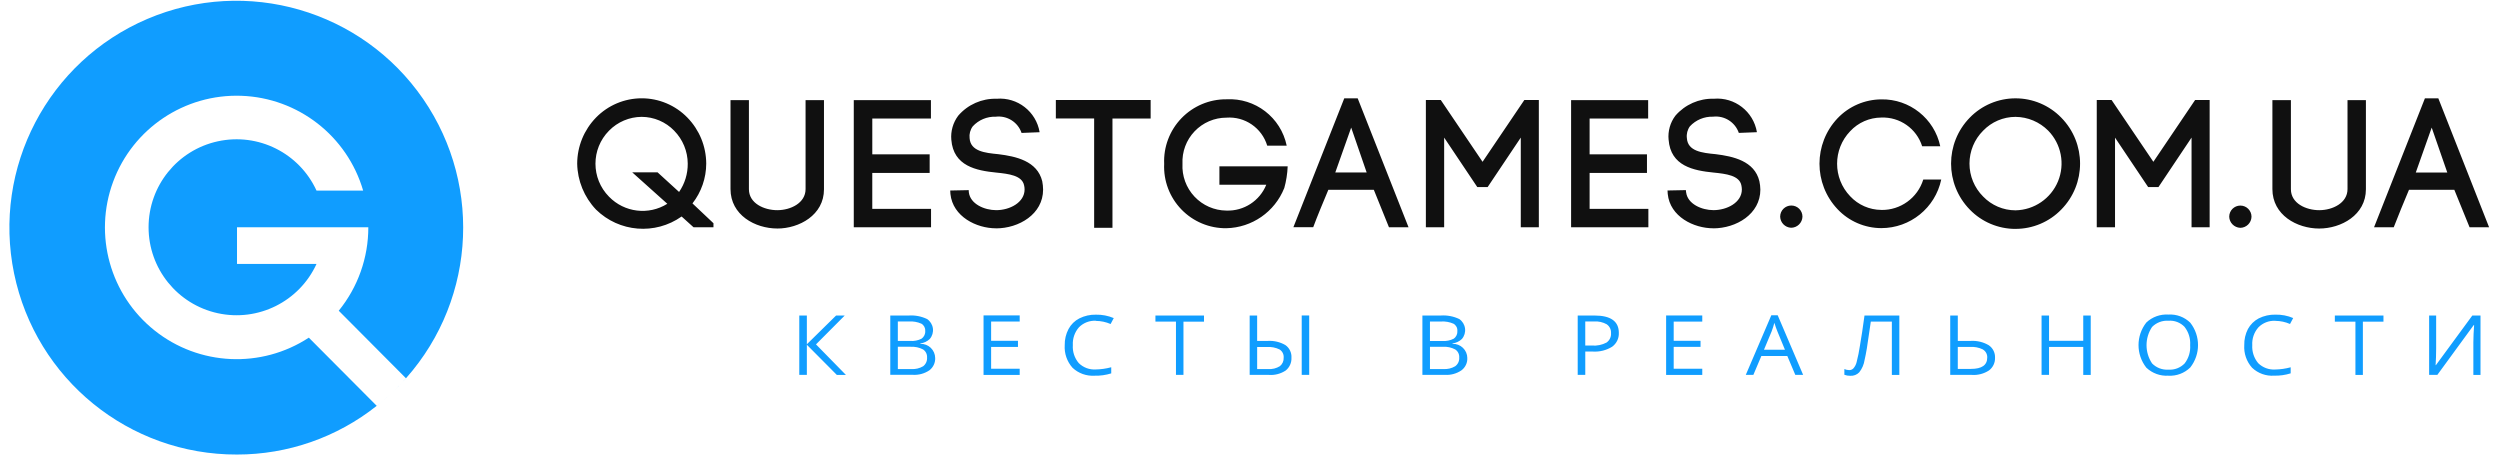
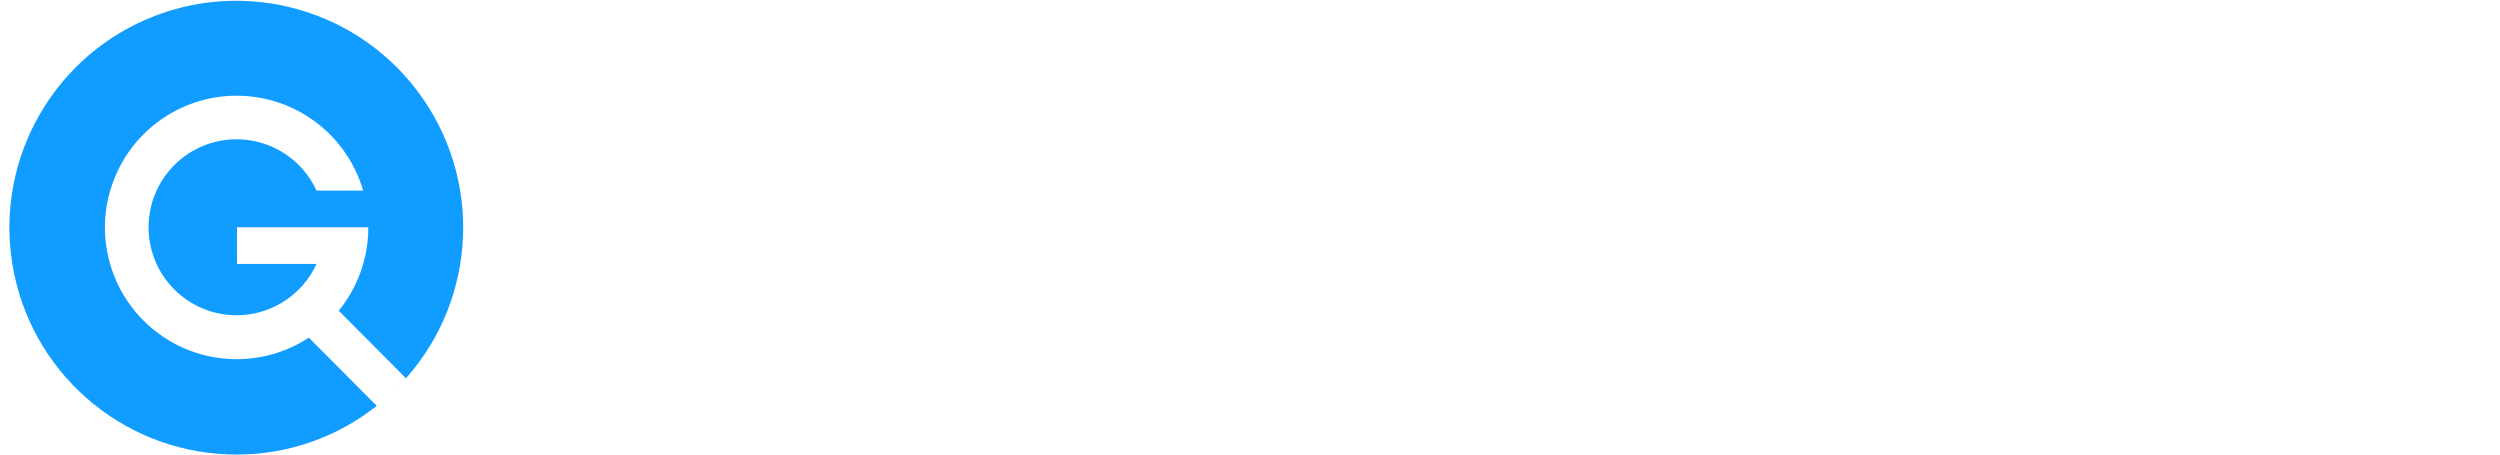
<svg xmlns="http://www.w3.org/2000/svg" width="198" height="36" viewBox="0 0 198 36">
  <title>qg-logo</title>
  <g fill="none" fill-rule="evenodd">
    <path d="M31.64 30.514c.175-.18.346-.366.514-.554l-5.325-5.35c1.518-1.868 2.346-4.203 2.342-6.61h-10.4v2.903h6.298c-1.365 2.978-4.62 4.603-7.82 3.904-3.2-.698-5.482-3.53-5.482-6.807 0-3.276 2.282-6.11 5.482-6.807 3.2-.7 6.455.926 7.82 3.904h3.693c-1.26-4.323-5.15-7.35-9.65-7.51-4.5-.158-8.593 2.588-10.154 6.812-1.56 4.223-.235 8.97 3.287 11.776 3.523 2.805 8.447 3.033 12.214.567l5.377 5.4c-3.146 2.5-7.047 3.86-11.066 3.857-8.547.027-15.93-5.972-17.655-14.345C-.61 13.282 3.805 4.853 11.668 1.5c7.864-3.35 17-.7 21.848 6.342 4.847 7.042 4.063 16.523-1.876 22.672zm-1.8 1.634c.207-.163.41-.33.61-.504-.202.173-.406.34-.613.504h.003zm.62-.514c.197-.17.388-.34.575-.515-.19.174-.38.345-.576.514zm1.143-1.08c-.172.18-.353.357-.535.53.18-.172.357-.35.532-.53h.003z" fill="#109DFF" />
-     <path d="M195.59 18l-1.207-2.967h-3.592c-.384.922-.89 2.13-1.207 2.967h-1.56l4.028-10.21h1.064l4.02 10.21h-1.543zm-3-7.893l-1.26 3.558h2.496l-1.235-3.558zm-8.904 7.993c-1.766 0-3.712-1.065-3.712-3.125V7.933h1.466v7.057c0 1.108 1.183 1.656 2.246 1.656 1.045 0 2.237-.562 2.237-1.67V7.932h1.457v7.057c0 2.045-1.97 3.11-3.694 3.11zm-6.266-.057c-.473-.024-.85-.406-.866-.88 0-.486.396-.882.883-.882.488 0 .883.397.883.884-.013.49-.412.878-.9.88zm-3.85-7.144l-2.62 3.917h-.816L167.51 10.9V18h-1.447V7.918h1.174l3.31 4.897 3.307-4.897h1.15V18h-1.433v-7.1zm-13.944 7.23c-1.363 0-2.668-.55-3.617-1.528-1.978-2.026-1.978-5.26 0-7.286.95-.976 2.256-1.527 3.62-1.527 1.364 0 2.67.55 3.62 1.526 1.99 2.022 1.99 5.264 0 7.286-.95.978-2.26 1.53-3.624 1.527zm2.597-7.778c-.688-.693-1.62-1.087-2.597-1.095-.968.002-1.893.397-2.563 1.095-.692.69-1.08 1.63-1.08 2.606 0 .978.388 1.916 1.08 2.607.67.698 1.595 1.093 2.563 1.094 1.48-.027 2.806-.93 3.37-2.3.564-1.37.26-2.946-.773-4.007zm-13.226 6.277c1.52.028 2.877-.953 3.326-2.407h1.423c-.474 2.244-2.456 3.848-4.75 3.846-1.31-.004-2.562-.545-3.462-1.5-1.908-2.02-1.908-5.178 0-7.2.903-.947 2.153-1.488 3.463-1.497 2.246-.04 4.205 1.518 4.672 3.716h-1.433c-.444-1.403-1.77-2.335-3.24-2.276-.934.005-1.824.396-2.46 1.08-1.383 1.44-1.383 3.715 0 5.155.636.683 1.526 1.073 2.46 1.08zm-7.148 1.41c-.472-.025-.845-.407-.86-.878 0-.488.397-.883.884-.883.488 0 .883.394.883.882-.015.49-.417.88-.908.88v-.002zm-6.156.043c-1.55 0-3.428-.92-3.608-2.722l-.017-.273 1.456-.03.017.217v-.055c.103.935 1.234 1.425 2.168 1.425 1.073 0 2.247-.605 2.247-1.642-.003-.115-.018-.23-.043-.342-.17-.763-1.2-.893-2.203-.993-1.567-.158-3.4-.504-3.556-2.606v.015c-.068-.684.125-1.368.54-1.916.762-.88 1.88-1.372 3.043-1.34 1.654-.14 3.138 1.013 3.412 2.65l-1.433.057c-.295-.857-1.148-1.392-2.048-1.285-.692-.02-1.357.257-1.827.763-.196.27-.282.605-.24.936.068 1.04 1.2 1.168 2.28 1.27 1.37.17 3.077.532 3.463 2.142.046.218.072.44.077.663 0 1.947-1.92 3.07-3.73 3.07v-.002zM124.43 7.93h6.104v1.457h-4.637v2.838h4.543v1.47h-4.543v2.848h4.654V18h-6.12V7.93zm-3.984 2.967l-2.623 3.917H117l-2.623-3.917V18h-1.448V7.918h1.18l3.31 4.897 3.31-4.897h1.147V18h-1.43v-7.103zm-11.64 4.133h-3.6c-.386.922-.892 2.132-1.2 2.967h-1.57l4.03-10.21h1.063L111.556 18h-1.55l-1.2-2.97zm-1.792-4.925l-1.26 3.557h2.486l-1.226-3.557zm-10.44 3.068h5.41c-.024.59-.116 1.174-.275 1.742v-.012c-.753 1.88-2.555 3.128-4.58 3.172-1.34.016-2.63-.522-3.562-1.487-.933-.964-1.427-2.27-1.365-3.612-.058-1.34.437-2.646 1.368-3.612.933-.967 2.22-1.51 3.56-1.5 2.282-.127 4.312 1.435 4.776 3.67h-1.543c-.424-1.404-1.768-2.327-3.232-2.216-.952 0-1.864.393-2.522 1.084-.657.69-1.003 1.62-.957 2.573-.05.958.293 1.896.95 2.595.658.7 1.572 1.1 2.53 1.107 1.378.05 2.64-.768 3.156-2.046h-3.712v-1.456zm-8.468 4.867h-1.45V9.383h-3.033V7.918h7.508v1.47h-3.024v8.657-.005zm-9.223.043c-1.543 0-3.42-.92-3.61-2.722l-.016-.273 1.466-.03.008.217v-.055c.104.935 1.236 1.425 2.17 1.425 1.07 0 2.246-.605 2.246-1.642 0-.115-.014-.23-.043-.342-.172-.763-1.2-.893-2.203-.993-1.56-.158-3.394-.504-3.557-2.606v.015c-.06-.684.135-1.367.548-1.916.76-.882 1.874-1.374 3.036-1.34 1.653-.14 3.138 1.013 3.41 2.65l-1.43.057c-.293-.86-1.148-1.395-2.05-1.285-.687-.023-1.35.256-1.816.763-.2.27-.288.604-.25.936.07 1.04 1.21 1.168 2.28 1.27 1.373.17 3.08.532 3.473 2.142.043.218.066.44.068.663 0 1.947-1.92 3.07-3.727 3.07v-.002zM67.62 7.93h6.11v1.457h-4.644v2.838h4.543v1.47h-4.544v2.848h4.654V18h-6.12V7.93zm-6.054 10.168c-1.762 0-3.71-1.066-3.71-3.125v-7.04h1.458v7.057c0 1.108 1.19 1.656 2.25 1.656 1.047 0 2.237-.562 2.237-1.67V7.932h1.458v7.057c.006 2.045-1.972 3.11-3.692 3.11v-.002zm-7.583-.95c-2.095 1.48-4.95 1.25-6.78-.55-.934-.984-1.466-2.284-1.49-3.64.005-1.363.54-2.67 1.49-3.645.952-.976 2.257-1.527 3.62-1.527 1.362 0 2.667.55 3.618 1.527.952.975 1.487 2.282 1.492 3.644-.003 1.142-.386 2.252-1.09 3.153l1.663 1.57V18h-1.577l-.945-.853zm-.588-6.798c-.677-.698-1.608-1.093-2.58-1.095-.97.007-1.9.4-2.58 1.095-1.433 1.448-1.433 3.78 0 5.23 1.214 1.25 3.138 1.485 4.616.56l-2.78-2.492h2.007l1.705 1.556c.455-.66.694-1.445.686-2.247-.005-.974-.39-1.91-1.073-2.604v-.003z" fill="#101010" />
-     <path d="M195.89 29.694v-2.59c0-.428.027-.883.06-1.356h-.033l-2.88 3.943h-.65v-4.7h.556v2.616c0 .483-.017.92-.043 1.31h.026l2.88-3.925h.65v4.704h-.565zm-8.75 0h-.59v-4.217h-1.63v-.486h3.85v.487h-1.63v4.217zm-6.934-4.286c-.5-.027-.985.16-1.337.515-.344.388-.52.896-.49 1.413-.03.518.138 1.028.47 1.426.358.352.847.535 1.347.503.415-.007.826-.066 1.226-.176v.48c-.424.133-.867.195-1.312.184-.644.044-1.278-.185-1.747-.63-.437-.49-.66-1.136-.617-1.79-.012-.444.09-.882.29-1.275.197-.36.495-.654.858-.844.41-.204.863-.306 1.32-.295.483-.01.962.08 1.406.27l-.25.47c-.366-.16-.763-.245-1.164-.247v-.005zm-8.47 4.346c-.645.04-1.278-.19-1.747-.635-.824-1.05-.824-2.525 0-3.575.47-.445 1.108-.674 1.756-.63.64-.04 1.264.194 1.723.642.82 1.04.82 2.51 0 3.55-.462.45-1.09.686-1.733.65v-.003zm1.287-3.86c-.33-.348-.8-.528-1.277-.492-.486-.033-.962.147-1.303.494-.583.873-.583 2.012 0 2.885.34.347.81.527 1.294.495.48.034.95-.146 1.286-.492.32-.413.475-.93.437-1.45.036-.516-.12-1.028-.437-1.436v-.004zm-8.032 1.583h-2.707v2.213h-.592v-4.7h.593v2h2.708v-2h.593v4.704h-.592v-2.216zm-8.82 2.213h-1.713v-4.7h.6V27h1.02c.5-.03 1 .088 1.432.343.324.22.513.594.496.986.016.395-.163.774-.48 1.01-.402.262-.877.386-1.355.354v-.004zm.884-2.01c-.324-.16-.685-.23-1.045-.203h-.953v1.74h1.046c.857 0 1.286-.3 1.286-.898.013-.258-.116-.5-.336-.634v-.005zm-7.217-2.207h-1.67l-.113.77c-.137 1.03-.265 1.78-.377 2.254-.053.363-.2.706-.428.993-.184.19-.44.29-.704.273-.16.004-.32-.024-.472-.08v-.454c.124.054.26.084.395.084.122 0 .24-.05.324-.14.12-.14.206-.306.25-.485.112-.433.2-.872.265-1.314.113-.644.233-1.438.36-2.382h2.76v4.703h-.593V25.473zm-8.28 2.72H139.5l-.634 1.497h-.6l2.023-4.722h.504l2.015 4.722h-.62l-.633-1.496zm-.788-1.95c-.08-.183-.156-.41-.24-.678-.06.23-.13.457-.216.68l-.608 1.456h1.663l-.6-1.456zm-8.813-1.257h2.863v.486h-2.263v1.52h2.126v.482h-2.126v1.73h2.263v.49h-2.863v-4.707zm-5.803 2.853h-.6v1.85h-.6v-4.7h1.33c1.285 0 1.927.458 1.927 1.372.02.433-.18.846-.53 1.1-.457.282-.99.415-1.526.382v-.005zm1.106-2.153c-.316-.175-.677-.255-1.037-.228h-.67v1.91h.54c.396.03.79-.052 1.14-.235.247-.17.385-.456.36-.753.018-.273-.11-.534-.333-.69v-.005zm-11.05 2.664c.02.387-.158.757-.47.985-.38.257-.836.382-1.294.354h-1.792v-4.7h1.45c.506-.036 1.014.06 1.473.28.25.173.415.442.454.743.04.3-.05.603-.247.833-.203.196-.465.32-.746.352v.033c.306-.01.603.105.824.316.222.212.348.504.35.81v-.005zm-1.07-1.532c.197-.138.305-.372.283-.613.016-.233-.104-.456-.31-.57-.31-.135-.647-.194-.984-.172h-.876v1.543h.977c.315.024.63-.04.91-.183v-.005zm-.866.646h-1.02v1.765h1.063c.327.022.653-.055.934-.222.22-.16.34-.42.32-.69.018-.256-.104-.503-.32-.643-.3-.158-.637-.23-.976-.207v-.004zm-11.177-2.477h.592v4.703h-.593v-4.703zM100.5 29.69h-1.526v-4.7h.592V27h.84c.488-.03.974.084 1.397.33.322.226.504.603.48.996.02.392-.148.77-.454 1.017-.393.26-.86.384-1.33.35v-.003zm.85-2.01c-.315-.154-.664-.223-1.013-.197h-.77v1.746h.864c.33.025.657-.054.936-.228.204-.163.316-.416.3-.677.02-.255-.1-.502-.317-.64v-.004zm-7.62 2.01h-.593v-4.217H91.51v-.482h3.847v.487H93.73v4.217-.004zm-6.936-4.286c-.498-.027-.985.16-1.337.514-.342.39-.518.897-.488 1.414-.036.518.133 1.03.47 1.426.356.352.846.535 1.346.503.414-.007.826-.066 1.225-.175v.486c-.426.133-.872.195-1.32.184-.643.04-1.277-.187-1.747-.63-.437-.49-.66-1.136-.617-1.79-.01-.444.094-.882.3-1.275.193-.363.492-.657.857-.844.41-.205.862-.307 1.32-.295.482-.01.96.083 1.406.27l-.25.47c-.368-.16-.764-.245-1.166-.247v-.01zm-8.897-.422h2.863v.486h-2.263v1.523h2.126v.484h-2.126v1.73h2.263v.49h-2.863v-4.711zm-3.83 3.365c.016.385-.157.753-.464.984-.384.258-.842.382-1.303.355h-1.79V24.99h1.447c.508-.037 1.016.06 1.474.28.25.173.416.442.455.743.04.3-.05.603-.248.833-.203.196-.465.32-.746.352v.033c.307-.01.604.105.825.316.22.212.347.504.35.81v-.01zm-1.073-1.532c.198-.14.306-.373.283-.613.016-.234-.104-.456-.308-.57-.31-.136-.65-.195-.987-.172h-.874v1.543h.976c.313.024.628-.038.908-.18v-.008zm-.865.645h-1.02v1.77h1.07c.326.02.652-.057.934-.222.213-.163.33-.422.31-.69.018-.256-.103-.503-.318-.643-.3-.158-.64-.23-.977-.207v-.008zm-5.856 2.23l-2.37-2.385v2.384h-.6v-4.7h.6v2.278l2.315-2.277h.684l-2.275 2.285 2.37 2.42h-.727v-.006z" fill="#109DFF" />
  </g>
</svg>